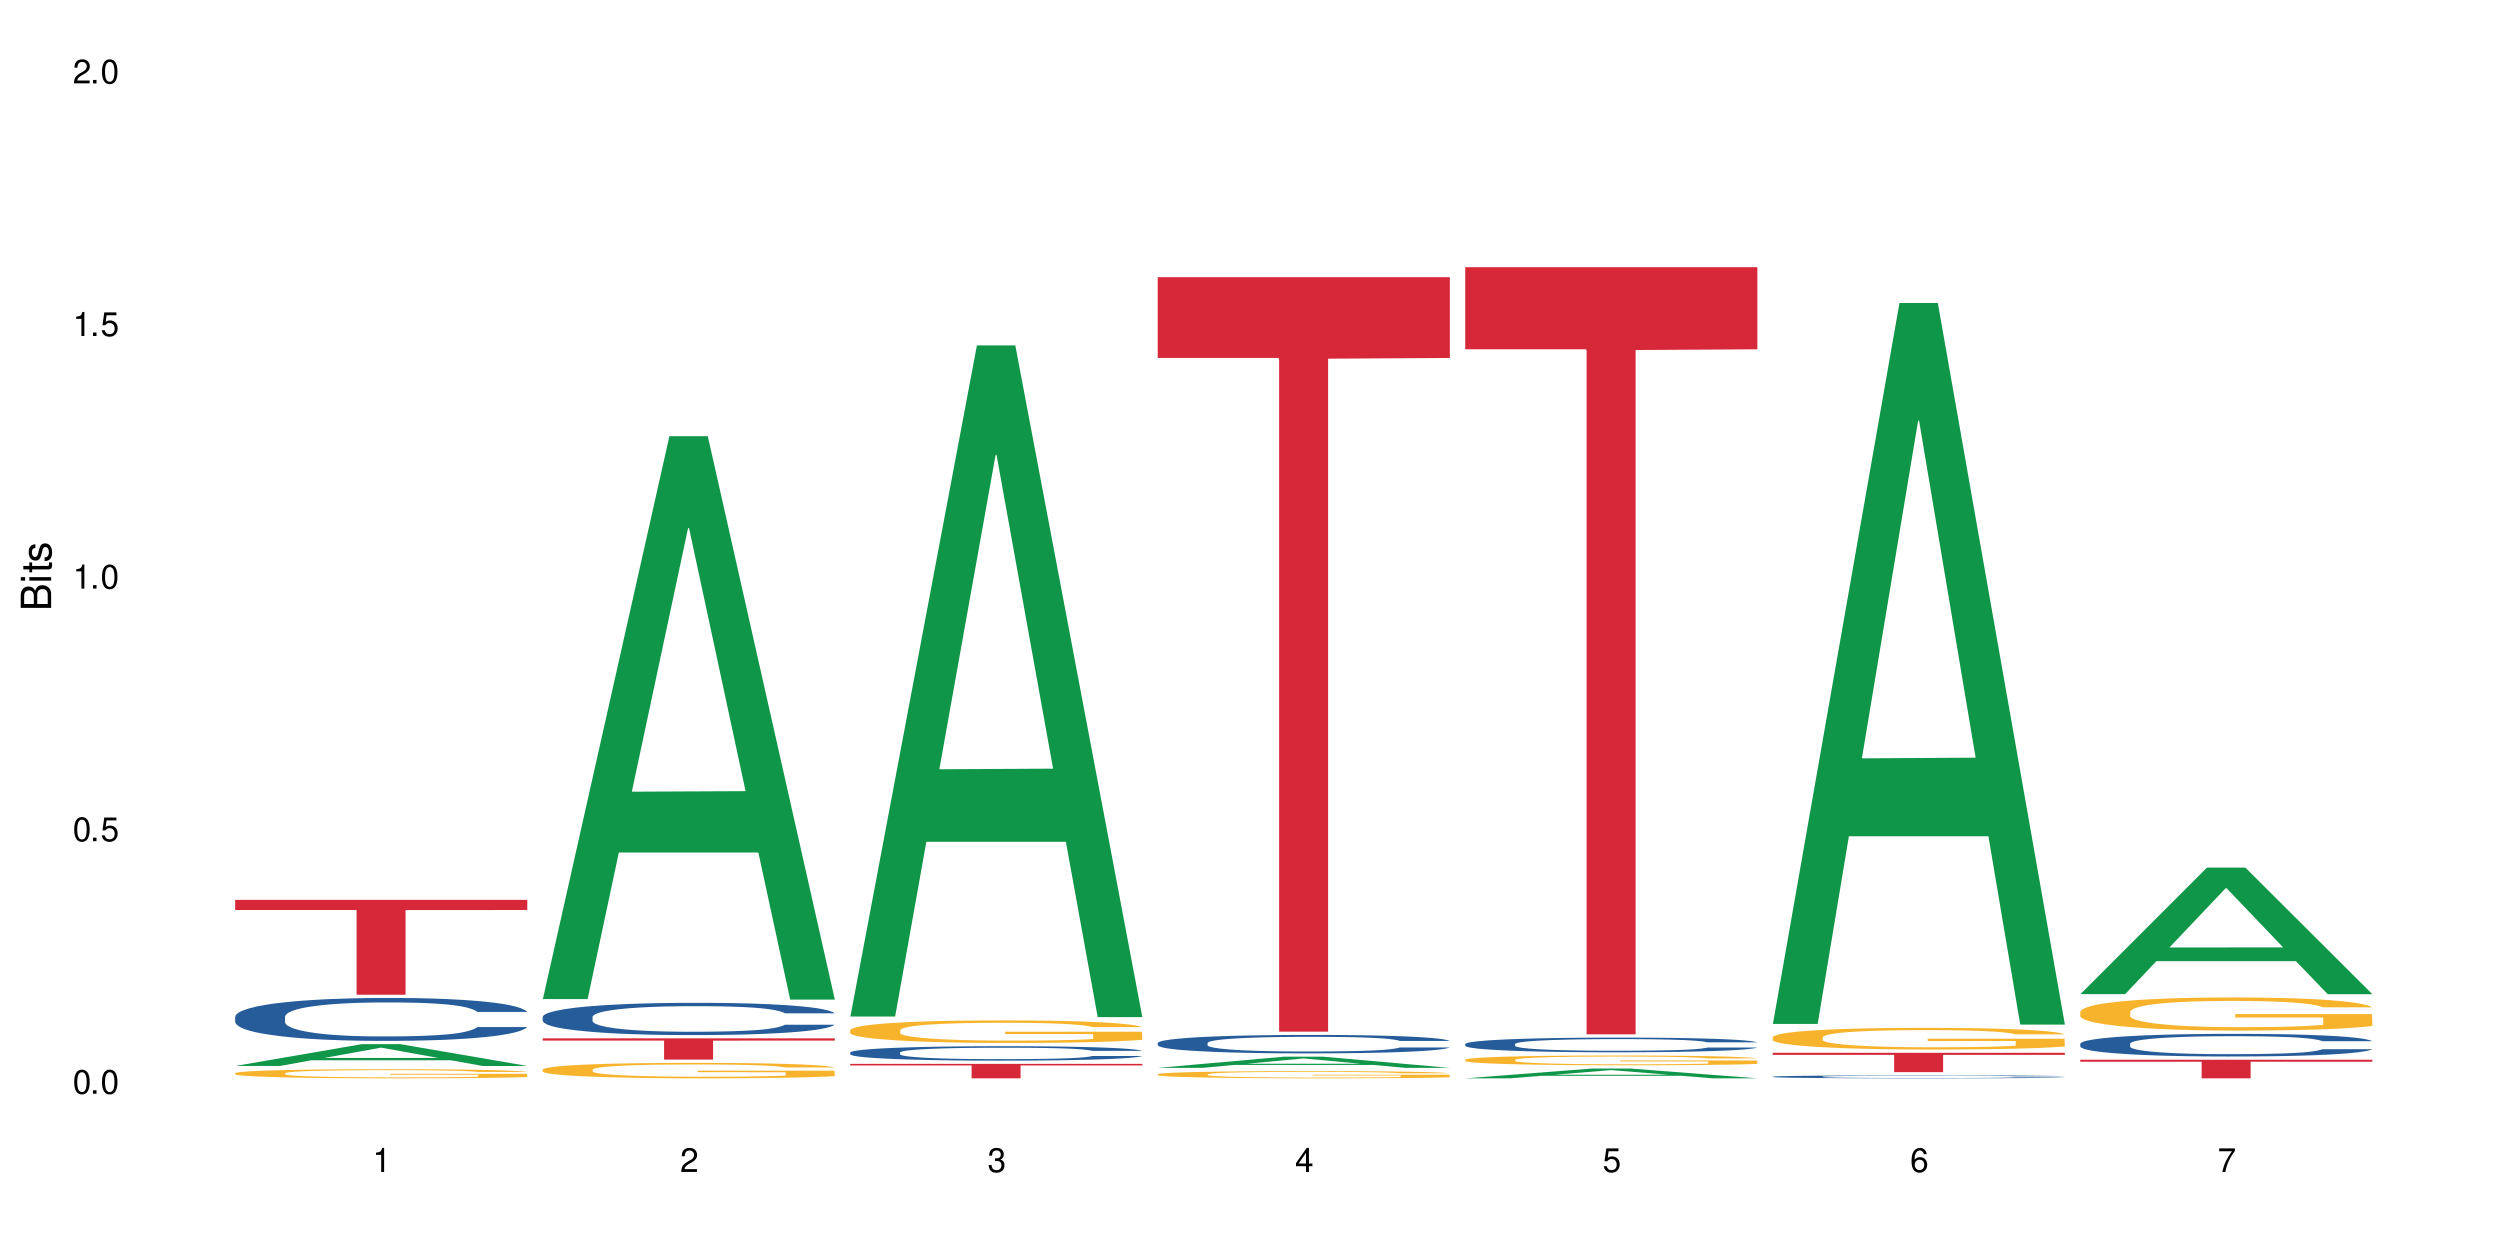
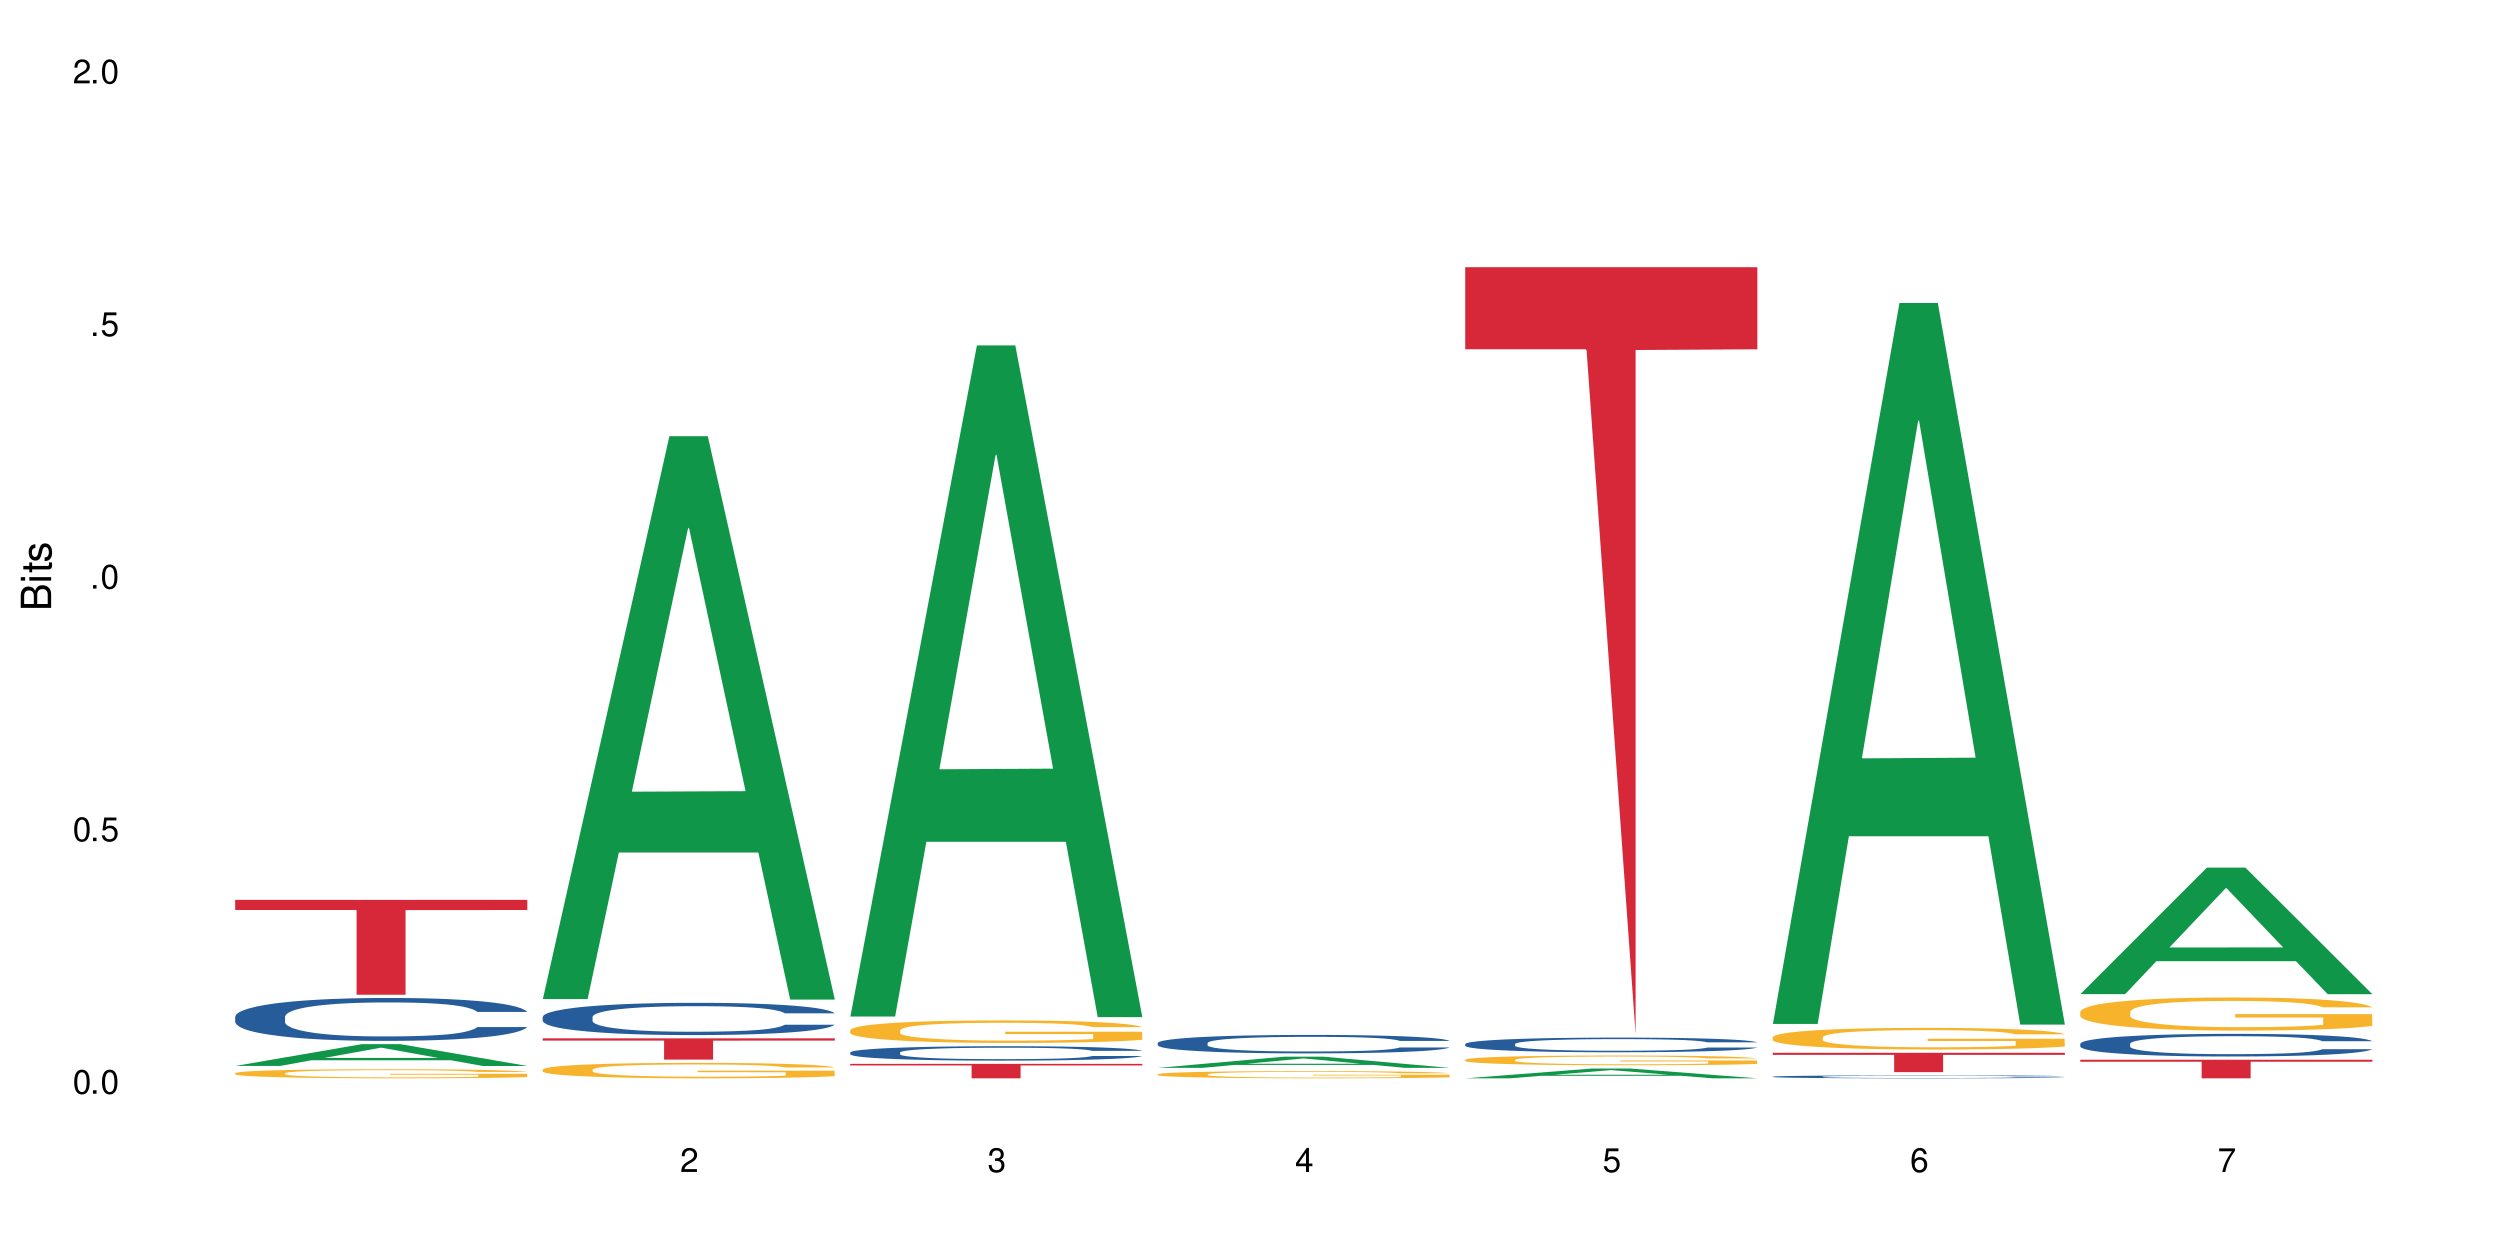
<svg xmlns="http://www.w3.org/2000/svg" xmlns:xlink="http://www.w3.org/1999/xlink" width="720" height="360" viewBox="0 0 720 360">
  <defs>
    <g>
      <g id="glyph-0-0">
</g>
      <g id="glyph-0-1">
        <path d="M 2.641 -6.938 C 2 -6.938 1.422 -6.656 1.078 -6.172 C 0.641 -5.562 0.406 -4.641 0.406 -3.359 C 0.406 -1.016 1.188 0.219 2.641 0.219 C 4.078 0.219 4.859 -1.016 4.859 -3.297 C 4.859 -4.641 4.656 -5.547 4.203 -6.172 C 3.844 -6.656 3.281 -6.938 2.641 -6.938 Z M 2.641 -6.188 C 3.547 -6.188 4 -5.25 4 -3.375 C 4 -1.406 3.562 -0.484 2.625 -0.484 C 1.734 -0.484 1.281 -1.438 1.281 -3.344 C 1.281 -5.25 1.734 -6.188 2.641 -6.188 Z M 2.641 -6.188 " />
      </g>
      <g id="glyph-0-2">
        <path d="M 1.828 -1 L 0.828 -1 L 0.828 0 L 1.828 0 Z M 1.828 -1 " />
      </g>
      <g id="glyph-0-3">
        <path d="M 4.562 -6.797 L 1.062 -6.797 L 0.547 -3.094 L 1.328 -3.094 C 1.719 -3.562 2.047 -3.734 2.578 -3.734 C 3.484 -3.734 4.062 -3.109 4.062 -2.094 C 4.062 -1.125 3.484 -0.531 2.578 -0.531 C 1.828 -0.531 1.375 -0.906 1.188 -1.672 L 0.328 -1.672 C 0.453 -1.109 0.547 -0.844 0.75 -0.594 C 1.125 -0.078 1.828 0.219 2.594 0.219 C 3.969 0.219 4.922 -0.781 4.922 -2.219 C 4.922 -3.562 4.031 -4.484 2.719 -4.484 C 2.25 -4.484 1.859 -4.359 1.469 -4.062 L 1.734 -5.969 L 4.562 -5.969 Z M 4.562 -6.797 " />
      </g>
      <g id="glyph-0-4">
-         <path d="M 2.484 -4.938 L 2.484 0 L 3.328 0 L 3.328 -6.938 L 2.766 -6.938 C 2.469 -5.875 2.281 -5.734 0.984 -5.562 L 0.984 -4.938 Z M 2.484 -4.938 " />
-       </g>
+         </g>
      <g id="glyph-0-5">
        <path d="M 4.859 -0.828 L 1.281 -0.828 C 1.359 -1.406 1.672 -1.781 2.5 -2.281 L 3.469 -2.828 C 4.406 -3.344 4.906 -4.062 4.906 -4.906 C 4.906 -5.484 4.672 -6.031 4.266 -6.406 C 3.859 -6.766 3.375 -6.938 2.719 -6.938 C 1.859 -6.938 1.219 -6.625 0.844 -6.031 C 0.609 -5.672 0.5 -5.234 0.484 -4.531 L 1.328 -4.531 C 1.359 -5.016 1.406 -5.281 1.531 -5.516 C 1.75 -5.938 2.188 -6.203 2.703 -6.203 C 3.469 -6.203 4.031 -5.641 4.031 -4.891 C 4.031 -4.344 3.719 -3.859 3.125 -3.516 L 2.234 -3 C 0.812 -2.172 0.406 -1.531 0.328 -0.016 L 4.859 -0.016 Z M 4.859 -0.828 " />
      </g>
      <g id="glyph-0-6">
        <path d="M 2.125 -3.188 L 2.578 -3.188 C 3.5 -3.188 3.984 -2.766 3.984 -1.922 C 3.984 -1.062 3.469 -0.531 2.594 -0.531 C 1.656 -0.531 1.203 -1 1.156 -2.016 L 0.312 -2.016 C 0.344 -1.453 0.438 -1.094 0.609 -0.781 C 0.953 -0.109 1.625 0.219 2.547 0.219 C 3.953 0.219 4.859 -0.625 4.859 -1.938 C 4.859 -2.828 4.516 -3.297 3.703 -3.594 C 4.344 -3.844 4.656 -4.328 4.656 -5.031 C 4.656 -6.219 3.875 -6.938 2.578 -6.938 C 1.203 -6.938 0.484 -6.172 0.453 -4.703 L 1.297 -4.703 C 1.312 -5.125 1.344 -5.359 1.453 -5.578 C 1.641 -5.969 2.062 -6.203 2.594 -6.203 C 3.344 -6.203 3.797 -5.75 3.797 -5 C 3.797 -4.516 3.609 -4.219 3.25 -4.047 C 3.016 -3.953 2.703 -3.922 2.125 -3.906 Z M 2.125 -3.188 " />
      </g>
      <g id="glyph-0-7">
        <path d="M 3.141 -1.672 L 3.141 0 L 3.984 0 L 3.984 -1.672 L 4.984 -1.672 L 4.984 -2.438 L 3.984 -2.438 L 3.984 -6.938 L 3.359 -6.938 L 0.266 -2.578 L 0.266 -1.672 Z M 3.141 -2.438 L 1 -2.438 L 3.141 -5.5 Z M 3.141 -2.438 " />
      </g>
      <g id="glyph-0-8">
        <path d="M 4.781 -5.125 C 4.609 -6.266 3.891 -6.938 2.844 -6.938 C 2.094 -6.938 1.422 -6.578 1.031 -5.953 C 0.594 -5.266 0.406 -4.422 0.406 -3.172 C 0.406 -2 0.578 -1.25 0.984 -0.641 C 1.359 -0.078 1.953 0.219 2.703 0.219 C 3.984 0.219 4.922 -0.75 4.922 -2.094 C 4.922 -3.375 4.062 -4.281 2.844 -4.281 C 2.172 -4.281 1.641 -4.031 1.281 -3.516 C 1.281 -5.234 1.828 -6.188 2.797 -6.188 C 3.391 -6.188 3.797 -5.797 3.938 -5.125 Z M 2.734 -3.531 C 3.547 -3.531 4.062 -2.953 4.062 -2.031 C 4.062 -1.156 3.484 -0.531 2.703 -0.531 C 1.922 -0.531 1.328 -1.188 1.328 -2.078 C 1.328 -2.938 1.906 -3.531 2.734 -3.531 Z M 2.734 -3.531 " />
      </g>
      <g id="glyph-0-9">
        <path d="M 4.984 -6.797 L 0.438 -6.797 L 0.438 -5.969 L 4.109 -5.969 C 2.5 -3.656 1.828 -2.234 1.328 0 L 2.219 0 C 2.594 -2.172 3.453 -4.047 4.984 -6.094 Z M 4.984 -6.797 " />
      </g>
      <g id="glyph-1-0">
</g>
      <g id="glyph-1-1">
        <path d="M 0 -0.953 L 0 -4.891 C 0 -5.719 -0.234 -6.344 -0.734 -6.797 C -1.188 -7.234 -1.812 -7.469 -2.5 -7.469 C -3.547 -7.469 -4.188 -7 -4.625 -5.875 C -4.984 -6.688 -5.625 -7.094 -6.531 -7.094 C -7.172 -7.094 -7.734 -6.859 -8.141 -6.391 C -8.562 -5.922 -8.75 -5.344 -8.75 -4.5 L -8.75 -0.953 Z M -4.984 -2.062 L -7.766 -2.062 L -7.766 -4.219 C -7.766 -4.844 -7.688 -5.203 -7.453 -5.5 C -7.219 -5.812 -6.859 -5.969 -6.375 -5.969 C -5.891 -5.969 -5.531 -5.812 -5.297 -5.5 C -5.062 -5.203 -4.984 -4.844 -4.984 -4.219 Z M -0.984 -2.062 L -4 -2.062 L -4 -4.781 C -4 -5.766 -3.438 -6.359 -2.484 -6.359 C -1.547 -6.359 -0.984 -5.766 -0.984 -4.781 Z M -0.984 -2.062 " />
      </g>
      <g id="glyph-1-2">
        <path d="M -6.281 -1.797 L -6.281 -0.797 L 0 -0.797 L 0 -1.797 Z M -8.75 -1.797 L -8.75 -0.797 L -7.484 -0.797 L -7.484 -1.797 Z M -8.75 -1.797 " />
      </g>
      <g id="glyph-1-3">
        <path d="M -6.281 -3.047 L -6.281 -2.016 L -8.016 -2.016 L -8.016 -1.016 L -6.281 -1.016 L -6.281 -0.172 L -5.469 -0.172 L -5.469 -1.016 L -0.719 -1.016 C -0.078 -1.016 0.281 -1.453 0.281 -2.234 C 0.281 -2.5 0.25 -2.719 0.188 -3.047 L -0.641 -3.047 C -0.609 -2.906 -0.594 -2.766 -0.594 -2.562 C -0.594 -2.141 -0.719 -2.016 -1.156 -2.016 L -5.469 -2.016 L -5.469 -3.047 Z M -6.281 -3.047 " />
      </g>
      <g id="glyph-1-4">
        <path d="M -4.531 -5.25 C -5.766 -5.25 -6.469 -4.422 -6.469 -2.969 C -6.469 -1.516 -5.719 -0.562 -4.547 -0.562 C -3.562 -0.562 -3.094 -1.062 -2.734 -2.562 L -2.516 -3.484 C -2.344 -4.188 -2.094 -4.469 -1.641 -4.469 C -1.047 -4.469 -0.641 -3.875 -0.641 -3 C -0.641 -2.453 -0.797 -2 -1.062 -1.75 C -1.25 -1.594 -1.422 -1.531 -1.875 -1.469 L -1.875 -0.406 C -0.422 -0.453 0.281 -1.266 0.281 -2.922 C 0.281 -4.5 -0.5 -5.516 -1.719 -5.516 C -2.656 -5.516 -3.172 -4.984 -3.469 -3.734 L -3.703 -2.766 C -3.891 -1.953 -4.156 -1.609 -4.594 -1.609 C -5.188 -1.609 -5.547 -2.125 -5.547 -2.938 C -5.547 -3.75 -5.203 -4.172 -4.531 -4.203 Z M -4.531 -5.25 " />
      </g>
    </g>
  </defs>
  <rect x="-72" y="-36" width="864" height="432" fill="rgb(100%, 100%, 100%)" fill-opacity="1" />
  <path fill-rule="nonzero" fill="rgb(6.275%, 58.824%, 28.235%)" fill-opacity="1" d="M 67.73 306.992 L 67.82 306.988 L 104.227 300.715 L 115.281 300.715 L 151.867 307 L 139.012 307 L 129.844 305.359 L 89.664 305.359 L 80.676 306.992 L 67.73 306.992 L 93.527 304.68 L 126.156 304.676 L 109.887 301.742 L 109.707 301.734 L 109.527 301.754 L 93.438 304.676 L 93.527 304.68 Z M 67.73 306.992 " />
  <path fill-rule="nonzero" fill="rgb(14.51%, 36.078%, 60%)" fill-opacity="1" d="M 67.73 292.797 L 67.832 292.785 L 67.832 292.516 L 68.141 292.086 L 68.859 291.543 L 69.578 291.172 L 71.426 290.504 L 73.988 289.859 L 76.656 289.363 L 78.605 289.07 L 80.352 288.844 L 84.352 288.426 L 86.918 288.211 L 89.688 288.02 L 93.074 287.828 L 95.535 287.715 L 101.078 287.535 L 105.18 287.453 L 108.363 287.422 L 115.238 287.422 L 119.34 287.465 L 122.316 287.523 L 125.598 287.613 L 128.371 287.715 L 133.191 287.965 L 137.5 288.281 L 139.449 288.461 L 142.527 288.809 L 144.891 289.148 L 146.531 289.441 L 148.379 289.859 L 150.02 290.367 L 151.25 290.945 L 151.867 291.43 L 137.5 291.43 L 136.785 290.98 L 135.961 290.629 L 134.422 290.164 L 132.883 289.84 L 130.73 289.512 L 128.781 289.297 L 126.113 289.082 L 123.754 288.945 L 121.289 288.844 L 118.93 288.777 L 114.414 288.707 L 109.184 288.707 L 107.234 288.73 L 103.23 288.82 L 101.078 288.902 L 98 289.059 L 95.844 289.207 L 93.281 289.43 L 91.535 289.625 L 89.379 289.918 L 87.84 290.176 L 86.098 290.551 L 85.07 290.832 L 84.148 291.148 L 83.328 291.52 L 82.711 291.914 L 82.301 292.332 L 82.094 292.742 L 82.094 294.492 L 82.301 294.898 L 82.812 295.371 L 84.148 296.062 L 86.098 296.66 L 88.355 297.133 L 90.508 297.473 L 91.742 297.629 L 93.383 297.812 L 95.945 298.039 L 99.641 298.262 L 101.797 298.355 L 105.078 298.445 L 108.465 298.488 L 112.98 298.488 L 116.98 298.445 L 119.648 298.387 L 122.418 298.297 L 126.215 298.105 L 128.574 297.926 L 130.629 297.711 L 132.168 297.496 L 133.191 297.316 L 134.73 296.965 L 135.961 296.582 L 136.887 296.184 L 137.5 295.801 L 151.867 295.801 L 151.25 296.254 L 150.328 296.691 L 149.402 297.02 L 147.969 297.418 L 146.324 297.766 L 143.965 298.16 L 142.016 298.422 L 139.449 298.703 L 137.09 298.918 L 134.527 299.109 L 130.73 299.336 L 128.266 299.449 L 125.598 299.551 L 122.418 299.641 L 118.418 299.719 L 114.109 299.766 L 110.105 299.777 L 105.797 299.754 L 102.617 299.707 L 98.41 299.605 L 93.176 299.402 L 89.379 299.188 L 86.406 298.977 L 83.84 298.75 L 80.969 298.445 L 77.273 297.945 L 75.016 297.562 L 73.477 297.246 L 71.734 296.805 L 70.5 296.41 L 69.066 295.777 L 68.039 294.977 L 67.73 294.355 Z M 67.73 292.797 " />
  <path fill-rule="nonzero" fill="rgb(96.863%, 70.196%, 16.863%)" fill-opacity="1" d="M 67.73 309.059 L 67.832 309.059 L 67.832 309.008 L 68.242 308.902 L 69.27 308.754 L 70.605 308.633 L 72.039 308.535 L 72.965 308.484 L 74.504 308.414 L 75.836 308.359 L 79.223 308.254 L 83.531 308.152 L 85.891 308.109 L 88.559 308.07 L 92.355 308.023 L 94.102 308.008 L 99.438 307.969 L 105.488 307.945 L 112.16 307.938 L 115.238 307.941 L 119.441 307.949 L 125.188 307.977 L 128.473 308 L 131.039 308.023 L 133.707 308.055 L 136.988 308.102 L 140.066 308.16 L 142.527 308.219 L 144.992 308.289 L 147.043 308.367 L 148.789 308.449 L 150.328 308.551 L 151.25 308.633 L 151.867 308.719 L 137.605 308.719 L 136.785 308.633 L 135.859 308.57 L 134.32 308.488 L 132.781 308.434 L 131.242 308.387 L 128.371 308.324 L 125.906 308.285 L 122.828 308.254 L 119.855 308.23 L 116.469 308.219 L 114.414 308.211 L 108.977 308.211 L 104.055 308.23 L 101.18 308.25 L 99.129 308.27 L 96.254 308.305 L 94.512 308.332 L 93.484 308.352 L 90.406 308.426 L 88.355 308.492 L 87.227 308.539 L 85.789 308.609 L 84.762 308.676 L 83.633 308.77 L 83.02 308.844 L 82.199 309.004 L 82.094 309.438 L 82.402 309.527 L 83.02 309.625 L 83.84 309.711 L 85.07 309.801 L 86.301 309.871 L 88.457 309.965 L 90.305 310.027 L 91.742 310.066 L 94.512 310.133 L 95.641 310.152 L 98.309 310.195 L 101.078 310.23 L 104.465 310.258 L 107.027 310.273 L 111.133 310.285 L 116.363 310.285 L 122.52 310.27 L 126.422 310.25 L 129.09 310.234 L 130.832 310.215 L 132.988 310.191 L 134.527 310.164 L 135.961 310.141 L 137.707 310.098 L 137.707 309.527 L 112.363 309.523 L 112.363 309.258 L 151.762 309.254 L 151.867 310.191 L 149.711 310.254 L 147.043 310.316 L 144.48 310.363 L 141.812 310.406 L 138.016 310.449 L 134.938 310.48 L 130.215 310.512 L 125.906 310.535 L 121.395 310.547 L 117.391 310.555 L 112.672 310.559 L 108.465 310.555 L 103.949 310.539 L 100.359 310.52 L 97.074 310.496 L 93.793 310.465 L 89.688 310.414 L 87.02 310.375 L 84.25 310.324 L 81.48 310.266 L 79.016 310.199 L 77.375 310.148 L 75.734 310.09 L 73.988 310.02 L 72.348 309.938 L 71.117 309.863 L 69.988 309.781 L 69.168 309.703 L 68.348 309.594 L 67.938 309.508 L 67.73 309.434 Z M 67.73 309.059 " />
  <path fill-rule="nonzero" fill="rgb(83.922%, 15.686%, 22.353%)" fill-opacity="1" d="M 67.73 259.16 L 151.867 259.16 L 151.867 262.082 L 116.801 262.109 L 116.801 286.484 L 102.695 286.484 L 102.695 262.137 L 102.488 262.082 L 67.73 262.082 Z M 67.73 259.16 " />
  <path fill-rule="nonzero" fill="rgb(6.275%, 58.824%, 28.235%)" fill-opacity="1" d="M 156.293 287.73 L 156.383 287.578 L 192.789 125.617 L 203.844 125.617 L 240.43 287.883 L 227.574 287.883 L 218.406 245.523 L 178.227 245.523 L 169.238 287.73 L 156.293 287.73 L 182.094 228.004 L 214.723 227.852 L 198.453 152.129 L 198.273 151.977 L 198.094 152.434 L 182.004 227.852 L 182.094 228.004 Z M 156.293 287.73 " />
  <path fill-rule="nonzero" fill="rgb(14.51%, 36.078%, 60%)" fill-opacity="1" d="M 156.293 292.859 L 156.398 292.852 L 156.398 292.648 L 156.703 292.324 L 157.422 291.918 L 158.141 291.637 L 159.988 291.137 L 162.555 290.652 L 165.223 290.277 L 167.172 290.059 L 168.914 289.887 L 172.918 289.574 L 175.48 289.414 L 178.25 289.27 L 181.637 289.125 L 184.102 289.039 L 189.641 288.902 L 193.746 288.844 L 196.926 288.82 L 203.801 288.82 L 207.902 288.852 L 210.879 288.895 L 214.164 288.965 L 216.934 289.039 L 221.754 289.227 L 226.066 289.465 L 228.016 289.602 L 231.094 289.863 L 233.453 290.117 L 235.094 290.34 L 236.941 290.652 L 238.582 291.035 L 239.812 291.469 L 240.43 291.832 L 226.066 291.832 L 225.348 291.492 L 224.527 291.23 L 222.988 290.883 L 221.449 290.637 L 219.293 290.391 L 217.344 290.227 L 214.676 290.066 L 212.316 289.965 L 209.855 289.887 L 207.492 289.836 L 202.98 289.785 L 197.746 289.785 L 195.797 289.805 L 191.797 289.871 L 189.641 289.93 L 186.562 290.051 L 184.406 290.16 L 181.844 290.328 L 180.098 290.473 L 177.945 290.695 L 176.406 290.891 L 174.66 291.172 L 173.633 291.383 L 172.711 291.621 L 171.891 291.898 L 171.273 292.195 L 170.863 292.512 L 170.66 292.816 L 170.66 294.133 L 170.863 294.438 L 171.379 294.793 L 172.711 295.312 L 174.66 295.762 L 176.918 296.117 L 179.074 296.371 L 180.305 296.492 L 181.945 296.629 L 184.512 296.797 L 188.203 296.969 L 190.359 297.035 L 193.641 297.102 L 197.027 297.137 L 201.543 297.137 L 205.543 297.102 L 208.211 297.059 L 210.98 296.992 L 214.777 296.848 L 217.137 296.711 L 219.191 296.551 L 220.73 296.391 L 221.754 296.254 L 223.293 295.992 L 224.527 295.703 L 225.449 295.406 L 226.066 295.117 L 240.43 295.117 L 239.812 295.457 L 238.891 295.789 L 237.969 296.035 L 236.531 296.332 L 234.891 296.594 L 232.527 296.891 L 230.578 297.086 L 228.016 297.297 L 225.656 297.461 L 223.09 297.605 L 219.293 297.773 L 216.832 297.859 L 214.164 297.934 L 210.98 298.004 L 206.98 298.062 L 202.672 298.098 L 198.668 298.105 L 194.359 298.086 L 191.18 298.055 L 186.973 297.977 L 181.738 297.824 L 177.945 297.664 L 174.969 297.5 L 172.402 297.332 L 169.531 297.102 L 165.836 296.73 L 163.578 296.441 L 162.039 296.203 L 160.297 295.871 L 159.066 295.574 L 157.629 295.102 L 156.602 294.496 L 156.293 294.031 Z M 156.293 292.859 " />
  <path fill-rule="nonzero" fill="rgb(96.863%, 70.196%, 16.863%)" fill-opacity="1" d="M 156.293 308.012 L 156.398 308.008 L 156.398 307.926 L 156.809 307.746 L 157.832 307.492 L 159.168 307.285 L 160.605 307.121 L 161.527 307.035 L 163.066 306.914 L 164.398 306.824 L 167.785 306.641 L 172.094 306.473 L 174.457 306.398 L 177.121 306.328 L 180.918 306.254 L 182.664 306.223 L 188 306.16 L 194.051 306.117 L 200.723 306.105 L 203.801 306.109 L 208.008 306.125 L 213.754 306.172 L 217.035 306.211 L 219.602 306.254 L 222.27 306.305 L 225.551 306.387 L 228.629 306.484 L 231.094 306.582 L 233.555 306.703 L 235.605 306.832 L 237.352 306.977 L 238.891 307.148 L 239.812 307.289 L 240.43 307.43 L 226.168 307.43 L 225.348 307.289 L 224.422 307.18 L 222.883 307.047 L 221.344 306.949 L 219.805 306.871 L 216.934 306.766 L 214.473 306.699 L 211.395 306.641 L 208.418 306.605 L 205.031 306.582 L 202.98 306.574 L 197.543 306.574 L 192.617 306.602 L 189.742 306.633 L 187.691 306.668 L 184.816 306.727 L 183.074 306.777 L 182.047 306.809 L 178.969 306.934 L 176.918 307.051 L 175.789 307.125 L 174.352 307.25 L 173.328 307.359 L 172.199 307.52 L 171.582 307.645 L 170.762 307.918 L 170.66 308.652 L 170.965 308.805 L 171.582 308.973 L 172.402 309.117 L 173.633 309.273 L 174.867 309.391 L 177.02 309.551 L 178.867 309.656 L 180.305 309.723 L 183.074 309.836 L 184.203 309.871 L 186.871 309.945 L 189.641 310 L 193.027 310.051 L 195.59 310.074 L 199.695 310.094 L 204.93 310.094 L 211.086 310.07 L 214.984 310.039 L 217.652 310.004 L 219.395 309.977 L 221.551 309.934 L 223.09 309.891 L 224.527 309.848 L 226.27 309.777 L 226.27 308.805 L 200.926 308.801 L 200.926 308.348 L 240.328 308.344 L 240.43 309.934 L 238.273 310.043 L 235.605 310.148 L 233.043 310.23 L 230.375 310.297 L 226.578 310.375 L 223.5 310.426 L 218.781 310.48 L 214.473 310.516 L 209.957 310.543 L 205.953 310.555 L 201.234 310.559 L 197.027 310.551 L 192.512 310.527 L 188.922 310.492 L 185.641 310.453 L 182.355 310.398 L 178.25 310.312 L 175.582 310.246 L 172.812 310.16 L 170.043 310.059 L 167.582 309.949 L 165.938 309.863 L 164.297 309.766 L 162.555 309.645 L 160.91 309.504 L 159.68 309.379 L 158.551 309.238 L 157.73 309.102 L 156.91 308.918 L 156.5 308.773 L 156.293 308.648 Z M 156.293 308.012 " />
  <path fill-rule="nonzero" fill="rgb(83.922%, 15.686%, 22.353%)" fill-opacity="1" d="M 156.293 299.043 L 240.43 299.043 L 240.43 299.699 L 205.363 299.703 L 205.363 305.168 L 191.258 305.168 L 191.258 299.711 L 191.051 299.699 L 156.293 299.699 Z M 156.293 299.043 " />
  <path fill-rule="nonzero" fill="rgb(6.275%, 58.824%, 28.235%)" fill-opacity="1" d="M 244.859 292.762 L 244.949 292.578 L 281.352 99.469 L 292.41 99.469 L 328.992 292.941 L 316.141 292.941 L 306.969 242.438 L 266.789 242.438 L 257.801 292.762 L 244.859 292.762 L 270.656 221.547 L 303.285 221.367 L 287.016 131.078 L 286.836 130.895 L 286.656 131.441 L 270.566 221.367 L 270.656 221.547 Z M 244.859 292.762 " />
  <path fill-rule="nonzero" fill="rgb(14.51%, 36.078%, 60%)" fill-opacity="1" d="M 244.859 303.117 L 244.961 303.113 L 244.961 303.023 L 245.27 302.879 L 245.988 302.695 L 246.703 302.57 L 248.551 302.348 L 251.117 302.129 L 253.785 301.961 L 255.734 301.863 L 257.477 301.789 L 261.48 301.648 L 264.043 301.574 L 266.816 301.512 L 270.199 301.445 L 272.664 301.406 L 278.203 301.348 L 282.309 301.32 L 285.488 301.309 L 292.363 301.309 L 296.469 301.324 L 299.441 301.344 L 302.727 301.375 L 305.496 301.406 L 310.32 301.492 L 314.629 301.598 L 316.578 301.656 L 319.656 301.777 L 322.016 301.891 L 323.656 301.988 L 325.504 302.129 L 327.145 302.301 L 328.379 302.492 L 328.992 302.656 L 314.629 302.656 L 313.91 302.504 L 313.09 302.387 L 311.551 302.23 L 310.012 302.121 L 307.855 302.012 L 305.906 301.938 L 303.238 301.867 L 300.879 301.82 L 298.418 301.789 L 296.059 301.766 L 291.543 301.742 L 286.309 301.742 L 284.359 301.75 L 280.359 301.781 L 278.203 301.805 L 275.125 301.859 L 272.973 301.91 L 270.406 301.984 L 268.66 302.051 L 266.508 302.148 L 264.969 302.234 L 263.223 302.359 L 262.199 302.457 L 261.273 302.562 L 260.453 302.688 L 259.84 302.82 L 259.426 302.961 L 259.223 303.098 L 259.223 303.688 L 259.426 303.824 L 259.941 303.984 L 261.273 304.215 L 263.223 304.414 L 265.48 304.574 L 267.637 304.688 L 268.867 304.742 L 270.508 304.805 L 273.074 304.879 L 276.77 304.957 L 278.922 304.984 L 282.207 305.016 L 285.59 305.031 L 290.105 305.031 L 294.109 305.016 L 296.773 304.996 L 299.547 304.965 L 303.344 304.902 L 305.703 304.84 L 307.754 304.77 L 309.293 304.695 L 310.32 304.637 L 311.859 304.52 L 313.09 304.391 L 314.012 304.258 L 314.629 304.129 L 328.992 304.129 L 328.379 304.277 L 327.453 304.426 L 326.531 304.539 L 325.094 304.672 L 323.453 304.789 L 321.094 304.922 L 319.145 305.008 L 316.578 305.102 L 314.219 305.176 L 311.652 305.238 L 307.855 305.316 L 305.395 305.355 L 302.727 305.387 L 299.547 305.418 L 295.543 305.445 L 291.234 305.461 L 287.234 305.465 L 282.926 305.457 L 279.742 305.441 L 275.535 305.406 L 270.305 305.34 L 266.508 305.266 L 263.531 305.195 L 260.965 305.117 L 258.094 305.016 L 254.398 304.848 L 252.145 304.719 L 250.605 304.613 L 248.859 304.465 L 247.629 304.332 L 246.191 304.121 L 245.164 303.852 L 244.859 303.641 Z M 244.859 303.117 " />
  <path fill-rule="nonzero" fill="rgb(96.863%, 70.196%, 16.863%)" fill-opacity="1" d="M 244.859 296.66 L 244.961 296.652 L 244.961 296.535 L 245.371 296.27 L 246.398 295.902 L 247.73 295.598 L 249.168 295.363 L 250.09 295.238 L 251.629 295.059 L 252.965 294.93 L 256.348 294.664 L 260.66 294.414 L 263.02 294.309 L 265.688 294.207 L 269.484 294.094 L 271.227 294.051 L 276.562 293.957 L 282.617 293.898 L 289.285 293.879 L 292.363 293.887 L 296.57 293.91 L 302.316 293.977 L 305.598 294.035 L 308.164 294.094 L 310.832 294.172 L 314.117 294.289 L 317.195 294.43 L 319.656 294.574 L 322.117 294.75 L 324.172 294.941 L 325.914 295.148 L 327.453 295.398 L 328.379 295.605 L 328.992 295.812 L 314.73 295.812 L 313.91 295.605 L 312.988 295.445 L 311.449 295.25 L 309.91 295.105 L 308.371 294.996 L 305.496 294.84 L 303.035 294.746 L 299.957 294.664 L 296.98 294.609 L 293.594 294.574 L 291.543 294.562 L 286.105 294.562 L 281.18 294.602 L 278.309 294.652 L 276.254 294.699 L 273.383 294.789 L 271.637 294.859 L 270.613 294.906 L 267.535 295.09 L 265.48 295.254 L 264.352 295.367 L 262.918 295.547 L 261.891 295.707 L 260.762 295.941 L 260.145 296.121 L 259.324 296.523 L 259.223 297.59 L 259.531 297.816 L 260.145 298.059 L 260.965 298.273 L 262.199 298.496 L 263.43 298.668 L 265.582 298.902 L 267.43 299.055 L 268.867 299.156 L 271.637 299.316 L 272.766 299.367 L 275.434 299.477 L 278.203 299.559 L 281.59 299.629 L 284.156 299.664 L 288.258 299.695 L 293.492 299.695 L 299.648 299.66 L 303.547 299.613 L 306.215 299.562 L 307.961 299.523 L 310.113 299.457 L 311.652 299.398 L 313.09 299.332 L 314.832 299.234 L 314.832 297.816 L 289.492 297.809 L 289.492 297.145 L 328.891 297.141 L 328.992 299.457 L 326.84 299.617 L 324.172 299.773 L 321.605 299.891 L 318.938 299.992 L 315.141 300.105 L 312.062 300.176 L 307.344 300.258 L 303.035 300.312 L 298.52 300.348 L 294.52 300.363 L 289.797 300.371 L 285.59 300.359 L 281.078 300.324 L 277.484 300.277 L 274.203 300.215 L 270.918 300.141 L 266.816 300.016 L 264.148 299.914 L 261.379 299.789 L 258.605 299.641 L 256.145 299.48 L 254.504 299.355 L 252.859 299.215 L 251.117 299.035 L 249.477 298.836 L 248.242 298.652 L 247.113 298.445 L 246.293 298.25 L 245.473 297.98 L 245.062 297.77 L 244.859 297.586 Z M 244.859 296.66 " />
  <path fill-rule="nonzero" fill="rgb(83.922%, 15.686%, 22.353%)" fill-opacity="1" d="M 244.859 306.402 L 328.992 306.402 L 328.992 306.848 L 293.93 306.852 L 293.93 310.559 L 279.82 310.559 L 279.82 306.855 L 279.617 306.848 L 244.859 306.848 Z M 244.859 306.402 " />
  <path fill-rule="nonzero" fill="rgb(6.275%, 58.824%, 28.235%)" fill-opacity="1" d="M 333.422 307.543 L 333.512 307.539 L 369.914 304.316 L 380.973 304.316 L 417.555 307.547 L 404.703 307.547 L 395.535 306.703 L 355.355 306.703 L 346.363 307.543 L 333.422 307.543 L 359.219 306.355 L 391.848 306.352 L 375.578 304.844 L 375.398 304.84 L 375.219 304.848 L 359.129 306.352 L 359.219 306.355 Z M 333.422 307.543 " />
  <path fill-rule="nonzero" fill="rgb(14.51%, 36.078%, 60%)" fill-opacity="1" d="M 333.422 300.375 L 333.523 300.367 L 333.523 300.25 L 333.832 300.066 L 334.551 299.832 L 335.27 299.672 L 337.113 299.387 L 339.68 299.109 L 342.348 298.895 L 344.297 298.77 L 346.043 298.672 L 350.043 298.492 L 352.609 298.398 L 355.379 298.316 L 358.766 298.234 L 361.227 298.188 L 366.766 298.109 L 370.871 298.074 L 374.051 298.059 L 380.926 298.059 L 385.031 298.078 L 388.008 298.105 L 391.289 298.145 L 394.059 298.188 L 398.883 298.293 L 403.191 298.43 L 405.141 298.508 L 408.219 298.656 L 410.578 298.805 L 412.223 298.93 L 414.066 299.109 L 415.711 299.328 L 416.941 299.578 L 417.555 299.785 L 403.191 299.785 L 402.473 299.59 L 401.652 299.441 L 400.113 299.242 L 398.574 299.102 L 396.422 298.961 L 394.469 298.867 L 391.805 298.773 L 389.441 298.715 L 386.98 298.672 L 384.621 298.645 L 380.105 298.613 L 374.875 298.613 L 372.922 298.625 L 368.922 298.664 L 366.766 298.695 L 363.688 298.766 L 361.535 298.828 L 358.969 298.926 L 357.227 299.008 L 355.07 299.133 L 353.531 299.246 L 351.789 299.406 L 350.762 299.527 L 349.836 299.664 L 349.016 299.824 L 348.402 299.996 L 347.992 300.176 L 347.785 300.348 L 347.785 301.102 L 347.992 301.277 L 348.504 301.48 L 349.836 301.777 L 351.789 302.035 L 354.043 302.238 L 356.199 302.387 L 357.43 302.453 L 359.07 302.531 L 361.637 302.629 L 365.332 302.727 L 367.484 302.766 L 370.77 302.805 L 374.156 302.824 L 378.668 302.824 L 382.672 302.805 L 385.34 302.777 L 388.109 302.738 L 391.906 302.656 L 394.266 302.578 L 396.316 302.488 L 397.855 302.395 L 398.883 302.316 L 400.422 302.168 L 401.652 302 L 402.578 301.832 L 403.191 301.664 L 417.555 301.664 L 416.941 301.859 L 416.016 302.051 L 415.094 302.191 L 413.656 302.359 L 412.016 302.512 L 409.656 302.684 L 407.707 302.793 L 405.141 302.914 L 402.781 303.008 L 400.215 303.09 L 396.422 303.188 L 393.957 303.234 L 391.289 303.281 L 388.109 303.316 L 384.109 303.352 L 379.797 303.371 L 375.797 303.375 L 371.488 303.367 L 368.305 303.348 L 364.102 303.305 L 358.867 303.215 L 355.07 303.125 L 352.094 303.031 L 349.531 302.934 L 346.656 302.805 L 342.965 302.59 L 340.707 302.426 L 339.168 302.289 L 337.422 302.098 L 336.191 301.93 L 334.754 301.656 L 333.73 301.312 L 333.422 301.043 Z M 333.422 300.375 " />
  <path fill-rule="nonzero" fill="rgb(96.863%, 70.196%, 16.863%)" fill-opacity="1" d="M 333.422 309.371 L 333.523 309.371 L 333.523 309.332 L 333.934 309.246 L 334.961 309.129 L 336.293 309.035 L 337.73 308.957 L 338.652 308.918 L 340.191 308.863 L 341.527 308.82 L 344.914 308.734 L 349.223 308.656 L 351.582 308.621 L 354.25 308.59 L 358.047 308.555 L 359.789 308.539 L 365.125 308.508 L 371.18 308.492 L 377.848 308.484 L 380.926 308.488 L 385.133 308.496 L 390.879 308.516 L 394.164 308.535 L 396.727 308.555 L 399.395 308.578 L 402.68 308.617 L 405.758 308.66 L 408.219 308.707 L 410.684 308.762 L 412.734 308.824 L 414.477 308.891 L 416.016 308.969 L 416.941 309.035 L 417.555 309.102 L 403.293 309.102 L 402.473 309.035 L 401.551 308.984 L 400.012 308.922 L 398.473 308.875 L 396.934 308.84 L 394.059 308.793 L 391.598 308.762 L 388.52 308.734 L 385.543 308.719 L 382.156 308.707 L 380.105 308.703 L 374.668 308.703 L 369.742 308.715 L 366.871 308.73 L 364.816 308.746 L 361.945 308.773 L 360.199 308.797 L 359.176 308.812 L 356.098 308.871 L 354.043 308.926 L 352.914 308.961 L 351.48 309.016 L 350.453 309.066 L 349.324 309.145 L 348.711 309.199 L 347.887 309.328 L 347.785 309.672 L 348.094 309.742 L 348.711 309.82 L 349.531 309.887 L 350.762 309.961 L 351.992 310.016 L 354.148 310.09 L 355.992 310.137 L 357.43 310.172 L 360.199 310.223 L 361.328 310.238 L 363.996 310.273 L 366.766 310.297 L 370.152 310.32 L 372.719 310.332 L 376.824 310.344 L 382.055 310.344 L 388.211 310.332 L 392.109 310.316 L 394.777 310.301 L 396.523 310.289 L 398.676 310.266 L 400.215 310.246 L 401.652 310.227 L 403.398 310.195 L 403.398 309.742 L 378.055 309.738 L 378.055 309.527 L 417.453 309.527 L 417.555 310.266 L 415.402 310.316 L 412.734 310.367 L 410.168 310.406 L 407.5 310.438 L 403.703 310.473 L 400.625 310.496 L 395.906 310.523 L 391.598 310.539 L 387.082 310.551 L 383.082 310.555 L 378.363 310.559 L 374.156 310.555 L 369.641 310.543 L 366.051 310.527 L 362.766 310.508 L 359.484 310.484 L 355.379 310.445 L 352.711 310.414 L 349.941 310.371 L 347.172 310.324 L 344.707 310.273 L 343.066 310.234 L 341.426 310.188 L 339.68 310.133 L 338.039 310.066 L 336.809 310.008 L 335.68 309.941 L 334.859 309.879 L 334.035 309.797 L 333.625 309.727 L 333.422 309.668 Z M 333.422 309.371 " />
-   <path fill-rule="nonzero" fill="rgb(83.922%, 15.686%, 22.353%)" fill-opacity="1" d="M 333.422 79.836 L 417.555 79.836 L 417.555 103.094 L 382.492 103.301 L 382.492 297.121 L 368.383 297.121 L 368.383 103.504 L 368.18 103.094 L 333.422 103.094 Z M 333.422 79.836 " />
  <path fill-rule="nonzero" fill="rgb(6.275%, 58.824%, 28.235%)" fill-opacity="1" d="M 421.984 310.555 L 422.074 310.555 L 458.48 307.742 L 469.535 307.742 L 506.121 310.559 L 493.266 310.559 L 484.098 309.824 L 443.918 309.824 L 434.93 310.555 L 421.984 310.555 L 447.781 309.52 L 480.41 309.516 L 464.141 308.203 L 463.961 308.199 L 463.781 308.207 L 447.691 309.516 L 447.781 309.52 Z M 421.984 310.555 " />
  <path fill-rule="nonzero" fill="rgb(14.51%, 36.078%, 60%)" fill-opacity="1" d="M 421.984 300.668 L 422.086 300.664 L 422.086 300.57 L 422.395 300.426 L 423.113 300.238 L 423.832 300.113 L 425.68 299.883 L 428.242 299.664 L 430.91 299.496 L 432.859 299.395 L 434.605 299.316 L 438.605 299.176 L 441.172 299.102 L 443.941 299.035 L 447.328 298.969 L 449.789 298.93 L 455.332 298.871 L 459.434 298.844 L 462.617 298.832 L 469.488 298.832 L 473.594 298.848 L 476.57 298.867 L 479.852 298.895 L 482.625 298.93 L 487.445 299.016 L 491.754 299.125 L 493.703 299.188 L 496.781 299.305 L 499.145 299.422 L 500.785 299.52 L 502.633 299.664 L 504.273 299.836 L 505.504 300.035 L 506.121 300.199 L 491.754 300.199 L 491.035 300.047 L 490.215 299.926 L 488.676 299.77 L 487.137 299.656 L 484.984 299.543 L 483.035 299.473 L 480.367 299.398 L 478.008 299.352 L 475.543 299.316 L 473.184 299.293 L 468.668 299.27 L 463.438 299.27 L 461.488 299.277 L 457.484 299.309 L 455.332 299.336 L 452.254 299.391 L 450.098 299.441 L 447.531 299.516 L 445.789 299.582 L 443.633 299.684 L 442.094 299.773 L 440.352 299.898 L 439.324 299.996 L 438.402 300.105 L 437.582 300.23 L 436.965 300.367 L 436.555 300.508 L 436.348 300.648 L 436.348 301.246 L 436.555 301.387 L 437.066 301.547 L 438.402 301.781 L 440.352 301.988 L 442.609 302.148 L 444.762 302.266 L 445.992 302.32 L 447.637 302.383 L 450.199 302.457 L 453.895 302.535 L 456.051 302.566 L 459.332 302.598 L 462.719 302.613 L 467.234 302.613 L 471.234 302.598 L 473.902 302.578 L 476.672 302.547 L 480.469 302.48 L 482.828 302.418 L 484.879 302.348 L 486.418 302.273 L 487.445 302.211 L 488.984 302.09 L 490.215 301.961 L 491.141 301.824 L 491.754 301.695 L 506.121 301.695 L 505.504 301.848 L 504.582 302 L 503.656 302.109 L 502.223 302.246 L 500.578 302.367 L 498.219 302.5 L 496.27 302.59 L 493.703 302.688 L 491.344 302.758 L 488.781 302.824 L 484.984 302.902 L 482.52 302.941 L 479.852 302.977 L 476.672 303.008 L 472.672 303.035 L 468.363 303.047 L 464.359 303.051 L 460.051 303.043 L 456.871 303.031 L 452.664 302.996 L 447.43 302.926 L 443.633 302.852 L 440.66 302.777 L 438.094 302.703 L 435.219 302.598 L 431.527 302.426 L 429.27 302.297 L 427.73 302.188 L 425.984 302.039 L 424.754 301.902 L 423.32 301.688 L 422.293 301.414 L 421.984 301.199 Z M 421.984 300.668 " />
  <path fill-rule="nonzero" fill="rgb(96.863%, 70.196%, 16.863%)" fill-opacity="1" d="M 421.984 305.195 L 422.086 305.195 L 422.086 305.141 L 422.496 305.027 L 423.523 304.867 L 424.859 304.734 L 426.293 304.633 L 427.219 304.578 L 428.758 304.504 L 430.09 304.445 L 433.477 304.328 L 437.785 304.223 L 440.145 304.176 L 442.812 304.133 L 446.609 304.082 L 448.355 304.066 L 453.688 304.023 L 459.742 304 L 466.41 303.992 L 469.488 303.992 L 473.695 304.004 L 479.441 304.031 L 482.727 304.059 L 485.293 304.082 L 487.957 304.117 L 491.242 304.168 L 494.32 304.23 L 496.781 304.293 L 499.246 304.367 L 501.297 304.449 L 503.043 304.539 L 504.582 304.648 L 505.504 304.738 L 506.121 304.828 L 491.859 304.828 L 491.035 304.738 L 490.113 304.668 L 488.574 304.586 L 487.035 304.523 L 485.496 304.473 L 482.625 304.406 L 480.16 304.367 L 477.082 304.328 L 474.105 304.309 L 470.723 304.293 L 468.668 304.285 L 463.23 304.285 L 458.305 304.305 L 455.434 304.324 L 453.383 304.344 L 450.508 304.383 L 448.766 304.414 L 447.738 304.434 L 444.66 304.516 L 442.609 304.586 L 441.48 304.637 L 440.043 304.715 L 439.016 304.781 L 437.887 304.887 L 437.273 304.961 L 436.453 305.137 L 436.348 305.602 L 436.656 305.699 L 437.273 305.805 L 438.094 305.895 L 439.324 305.992 L 440.555 306.066 L 442.711 306.168 L 444.559 306.234 L 445.992 306.277 L 448.766 306.348 L 449.895 306.371 L 452.562 306.418 L 455.332 306.453 L 458.715 306.484 L 461.281 306.5 L 465.387 306.512 L 470.617 306.512 L 476.773 306.496 L 480.676 306.477 L 483.34 306.457 L 485.086 306.438 L 487.242 306.41 L 488.781 306.383 L 490.215 306.355 L 491.961 306.312 L 491.961 305.699 L 466.617 305.695 L 466.617 305.406 L 506.016 305.406 L 506.121 306.41 L 503.965 306.48 L 501.297 306.547 L 498.73 306.598 L 496.066 306.641 L 492.27 306.691 L 489.191 306.719 L 484.469 306.758 L 480.16 306.781 L 475.645 306.797 L 471.645 306.805 L 466.926 306.805 L 462.719 306.801 L 458.203 306.785 L 454.613 306.766 L 451.328 306.738 L 448.047 306.703 L 443.941 306.652 L 441.273 306.605 L 438.504 306.555 L 435.734 306.488 L 433.27 306.418 L 431.629 306.367 L 429.988 306.305 L 428.242 306.227 L 426.602 306.141 L 425.371 306.059 L 424.242 305.969 L 423.422 305.887 L 422.602 305.77 L 422.191 305.676 L 421.984 305.598 Z M 421.984 305.195 " />
-   <path fill-rule="nonzero" fill="rgb(83.922%, 15.686%, 22.353%)" fill-opacity="1" d="M 421.984 76.945 L 506.121 76.945 L 506.121 100.598 L 471.055 100.805 L 471.055 297.891 L 456.945 297.891 L 456.945 101.012 L 456.742 100.598 L 421.984 100.598 Z M 421.984 76.945 " />
+   <path fill-rule="nonzero" fill="rgb(83.922%, 15.686%, 22.353%)" fill-opacity="1" d="M 421.984 76.945 L 506.121 76.945 L 506.121 100.598 L 471.055 100.805 L 471.055 297.891 L 456.945 101.012 L 456.742 100.598 L 421.984 100.598 Z M 421.984 76.945 " />
  <path fill-rule="nonzero" fill="rgb(6.275%, 58.824%, 28.235%)" fill-opacity="1" d="M 510.547 294.891 L 510.637 294.695 L 547.043 87.273 L 558.098 87.273 L 594.684 295.086 L 581.828 295.086 L 572.66 240.84 L 532.48 240.84 L 523.492 294.891 L 510.547 294.891 L 536.348 218.402 L 568.977 218.207 L 552.707 121.227 L 552.527 121.031 L 552.348 121.617 L 536.258 218.207 L 536.348 218.402 Z M 510.547 294.891 " />
  <path fill-rule="nonzero" fill="rgb(14.51%, 36.078%, 60%)" fill-opacity="1" d="M 510.547 310.074 L 510.652 310.074 L 510.652 310.055 L 510.957 310.027 L 511.676 309.988 L 512.395 309.961 L 514.242 309.918 L 516.809 309.871 L 519.473 309.836 L 521.426 309.816 L 523.168 309.801 L 527.168 309.773 L 529.734 309.758 L 532.504 309.742 L 535.891 309.73 L 538.355 309.723 L 543.895 309.711 L 548 309.703 L 558.055 309.703 L 562.156 309.707 L 565.133 309.711 L 568.418 309.715 L 571.188 309.723 L 576.008 309.738 L 580.32 309.762 L 582.27 309.773 L 585.348 309.797 L 587.707 309.82 L 589.348 309.844 L 591.195 309.871 L 592.836 309.906 L 594.066 309.945 L 594.684 309.98 L 580.32 309.98 L 579.602 309.949 L 578.781 309.926 L 577.242 309.891 L 575.703 309.871 L 573.547 309.848 L 571.598 309.832 L 568.93 309.816 L 566.57 309.809 L 564.105 309.801 L 561.746 309.797 L 557.234 309.793 L 550.051 309.793 L 546.051 309.801 L 543.895 309.805 L 540.816 309.816 L 538.66 309.824 L 536.098 309.84 L 534.352 309.855 L 532.199 309.875 L 530.66 309.895 L 528.914 309.918 L 527.887 309.938 L 526.965 309.961 L 526.145 309.988 L 525.527 310.016 L 525.117 310.043 L 524.914 310.07 L 524.914 310.191 L 525.117 310.219 L 525.629 310.254 L 526.965 310.301 L 528.914 310.344 L 531.172 310.375 L 533.324 310.398 L 534.559 310.41 L 536.199 310.422 L 538.766 310.438 L 542.457 310.453 L 544.613 310.461 L 547.895 310.465 L 551.281 310.469 L 555.797 310.469 L 559.797 310.465 L 562.465 310.461 L 565.234 310.457 L 569.031 310.441 L 571.391 310.43 L 573.445 310.414 L 574.984 310.398 L 576.008 310.387 L 577.547 310.363 L 578.781 310.336 L 579.703 310.309 L 580.32 310.281 L 594.684 310.281 L 594.066 310.312 L 593.145 310.344 L 592.223 310.367 L 590.785 310.395 L 589.145 310.418 L 586.781 310.445 L 584.832 310.465 L 582.27 310.484 L 579.91 310.5 L 577.344 310.512 L 573.547 310.527 L 571.086 310.535 L 568.418 310.543 L 565.234 310.547 L 561.234 310.555 L 556.926 310.559 L 552.922 310.559 L 548.613 310.555 L 545.434 310.555 L 541.227 310.547 L 535.992 310.531 L 532.199 310.516 L 529.223 310.504 L 526.656 310.488 L 523.785 310.465 L 520.09 310.43 L 517.832 310.406 L 516.293 310.383 L 514.551 310.352 L 513.316 310.324 L 511.883 310.281 L 510.855 310.227 L 510.547 310.184 Z M 510.547 310.074 " />
  <path fill-rule="nonzero" fill="rgb(96.863%, 70.196%, 16.863%)" fill-opacity="1" d="M 510.547 298.695 L 510.652 298.691 L 510.652 298.578 L 511.062 298.32 L 512.086 297.969 L 513.422 297.676 L 514.855 297.449 L 515.781 297.328 L 517.32 297.16 L 518.652 297.031 L 522.039 296.777 L 526.348 296.539 L 528.707 296.434 L 531.375 296.34 L 535.172 296.23 L 536.918 296.191 L 542.254 296.098 L 548.305 296.043 L 554.977 296.023 L 558.055 296.031 L 562.262 296.055 L 568.008 296.117 L 571.289 296.172 L 573.855 296.23 L 576.523 296.305 L 579.805 296.418 L 582.883 296.555 L 585.348 296.691 L 587.809 296.863 L 589.859 297.043 L 591.605 297.242 L 593.145 297.484 L 594.066 297.684 L 594.684 297.883 L 580.422 297.883 L 579.602 297.684 L 578.676 297.527 L 577.137 297.34 L 575.598 297.203 L 574.059 297.098 L 571.188 296.949 L 568.723 296.855 L 565.645 296.777 L 562.672 296.727 L 559.285 296.691 L 557.234 296.68 L 551.793 296.68 L 546.871 296.719 L 543.996 296.766 L 541.945 296.812 L 539.07 296.895 L 537.328 296.965 L 536.301 297.012 L 533.223 297.188 L 531.172 297.348 L 530.043 297.453 L 528.605 297.625 L 527.582 297.777 L 526.453 298.008 L 525.836 298.18 L 525.016 298.566 L 524.914 299.59 L 525.219 299.809 L 525.836 300.039 L 526.656 300.246 L 527.887 300.461 L 529.121 300.629 L 531.273 300.848 L 533.121 300.996 L 534.559 301.094 L 537.328 301.246 L 538.457 301.301 L 541.125 301.402 L 543.895 301.48 L 547.281 301.551 L 549.844 301.586 L 553.949 301.613 L 559.184 301.613 L 565.34 301.578 L 569.238 301.531 L 571.906 301.488 L 573.648 301.449 L 575.805 301.383 L 577.344 301.328 L 578.781 301.266 L 580.523 301.168 L 580.523 299.809 L 555.18 299.801 L 555.18 299.164 L 594.582 299.156 L 594.684 301.383 L 592.527 301.539 L 589.859 301.688 L 587.297 301.801 L 584.629 301.898 L 580.832 302.004 L 577.754 302.074 L 573.035 302.152 L 568.723 302.203 L 564.211 302.238 L 560.207 302.258 L 555.488 302.262 L 551.281 302.25 L 546.766 302.215 L 543.176 302.172 L 539.895 302.113 L 536.609 302.039 L 532.504 301.922 L 529.836 301.824 L 527.066 301.703 L 524.297 301.562 L 521.836 301.406 L 520.191 301.289 L 518.551 301.152 L 516.809 300.98 L 515.164 300.785 L 513.934 300.609 L 512.805 300.41 L 511.984 300.223 L 511.164 299.965 L 510.754 299.762 L 510.547 299.586 Z M 510.547 298.695 " />
  <path fill-rule="nonzero" fill="rgb(83.922%, 15.686%, 22.353%)" fill-opacity="1" d="M 510.547 303.199 L 594.684 303.199 L 594.684 303.797 L 559.617 303.801 L 559.617 308.766 L 545.512 308.766 L 545.512 303.805 L 545.305 303.797 L 510.547 303.797 Z M 510.547 303.199 " />
  <path fill-rule="nonzero" fill="rgb(6.275%, 58.824%, 28.235%)" fill-opacity="1" d="M 599.113 286.301 L 599.203 286.27 L 635.605 249.863 L 646.664 249.863 L 683.246 286.336 L 670.395 286.336 L 661.223 276.816 L 621.043 276.816 L 612.055 286.301 L 599.113 286.301 L 624.91 272.879 L 657.539 272.844 L 641.27 255.824 L 641.09 255.789 L 640.91 255.891 L 624.82 272.844 L 624.91 272.879 Z M 599.113 286.301 " />
  <path fill-rule="nonzero" fill="rgb(14.51%, 36.078%, 60%)" fill-opacity="1" d="M 599.113 300.59 L 599.215 300.582 L 599.215 300.441 L 599.523 300.215 L 600.238 299.926 L 600.957 299.73 L 602.805 299.379 L 605.371 299.039 L 608.039 298.777 L 609.988 298.621 L 611.73 298.504 L 615.734 298.281 L 618.297 298.168 L 621.07 298.066 L 624.453 297.969 L 626.918 297.906 L 632.457 297.812 L 636.562 297.77 L 639.742 297.754 L 646.617 297.754 L 650.723 297.777 L 653.695 297.805 L 656.98 297.855 L 659.75 297.906 L 664.574 298.039 L 668.883 298.207 L 670.832 298.301 L 673.91 298.484 L 676.27 298.664 L 677.91 298.82 L 679.758 299.039 L 681.398 299.309 L 682.633 299.613 L 683.246 299.867 L 668.883 299.867 L 668.164 299.629 L 667.344 299.445 L 665.805 299.199 L 664.266 299.027 L 662.109 298.855 L 660.16 298.742 L 657.492 298.629 L 655.133 298.559 L 652.672 298.504 L 650.312 298.469 L 645.797 298.434 L 640.562 298.434 L 638.613 298.445 L 634.613 298.492 L 632.457 298.531 L 629.379 298.617 L 627.227 298.695 L 624.66 298.812 L 622.914 298.914 L 620.762 299.07 L 619.223 299.207 L 617.477 299.402 L 616.453 299.551 L 615.527 299.719 L 614.707 299.914 L 614.09 300.125 L 613.68 300.344 L 613.477 300.559 L 613.477 301.484 L 613.68 301.699 L 614.195 301.949 L 615.527 302.312 L 617.477 302.625 L 619.734 302.879 L 621.891 303.055 L 623.121 303.141 L 624.762 303.234 L 627.328 303.355 L 631.02 303.473 L 633.176 303.52 L 636.461 303.57 L 639.844 303.594 L 644.359 303.594 L 648.359 303.57 L 651.027 303.539 L 653.801 303.492 L 657.594 303.391 L 659.957 303.293 L 662.008 303.18 L 663.547 303.066 L 664.574 302.973 L 666.113 302.789 L 667.344 302.586 L 668.266 302.375 L 668.883 302.176 L 683.246 302.176 L 682.633 302.414 L 681.707 302.645 L 680.785 302.816 L 679.348 303.027 L 677.707 303.211 L 675.348 303.418 L 673.398 303.555 L 670.832 303.707 L 668.473 303.82 L 665.906 303.922 L 662.109 304.039 L 659.648 304.098 L 656.98 304.152 L 653.801 304.199 L 649.797 304.242 L 645.488 304.266 L 641.488 304.273 L 637.176 304.258 L 633.996 304.234 L 629.789 304.184 L 624.559 304.074 L 620.762 303.961 L 617.785 303.848 L 615.219 303.73 L 612.348 303.57 L 608.652 303.305 L 606.395 303.105 L 604.855 302.938 L 603.113 302.703 L 601.883 302.496 L 600.445 302.16 L 599.418 301.738 L 599.113 301.41 Z M 599.113 300.59 " />
  <path fill-rule="nonzero" fill="rgb(96.863%, 70.196%, 16.863%)" fill-opacity="1" d="M 599.113 291.359 L 599.215 291.352 L 599.215 291.176 L 599.625 290.785 L 600.652 290.246 L 601.984 289.801 L 603.422 289.453 L 604.344 289.27 L 605.883 289.008 L 607.219 288.816 L 610.602 288.426 L 614.914 288.059 L 617.273 287.902 L 619.941 287.754 L 623.738 287.59 L 625.48 287.527 L 630.816 287.387 L 636.871 287.301 L 643.539 287.273 L 646.617 287.285 L 650.824 287.32 L 656.57 287.414 L 659.852 287.5 L 662.418 287.59 L 665.086 287.703 L 668.367 287.875 L 671.445 288.086 L 673.91 288.293 L 676.371 288.555 L 678.426 288.836 L 680.168 289.141 L 681.707 289.504 L 682.633 289.809 L 683.246 290.113 L 668.984 290.113 L 668.164 289.809 L 667.242 289.574 L 665.703 289.289 L 664.164 289.078 L 662.625 288.914 L 659.75 288.688 L 657.289 288.547 L 654.211 288.426 L 651.234 288.348 L 647.848 288.293 L 645.797 288.277 L 640.359 288.277 L 635.434 288.336 L 632.559 288.406 L 630.508 288.477 L 627.637 288.609 L 625.891 288.711 L 624.863 288.781 L 621.785 289.051 L 619.734 289.297 L 618.605 289.461 L 617.168 289.723 L 616.145 289.957 L 615.016 290.305 L 614.398 290.566 L 613.578 291.16 L 613.477 292.727 L 613.785 293.059 L 614.398 293.418 L 615.219 293.73 L 616.453 294.062 L 617.684 294.312 L 619.836 294.652 L 621.684 294.879 L 623.121 295.027 L 625.891 295.262 L 627.02 295.344 L 629.688 295.5 L 632.457 295.621 L 635.844 295.727 L 638.41 295.777 L 642.512 295.82 L 647.746 295.82 L 653.902 295.77 L 657.801 295.699 L 660.469 295.629 L 662.211 295.57 L 664.367 295.473 L 665.906 295.387 L 667.344 295.289 L 669.086 295.141 L 669.086 293.059 L 643.742 293.051 L 643.742 292.074 L 683.145 292.066 L 683.246 295.473 L 681.094 295.707 L 678.426 295.934 L 675.859 296.109 L 673.191 296.258 L 669.395 296.422 L 666.316 296.527 L 661.598 296.648 L 657.289 296.727 L 652.773 296.777 L 648.773 296.805 L 644.051 296.812 L 639.844 296.797 L 635.332 296.746 L 631.738 296.676 L 628.457 296.586 L 625.172 296.473 L 621.07 296.293 L 618.402 296.145 L 615.629 295.961 L 612.859 295.742 L 610.398 295.508 L 608.758 295.324 L 607.113 295.117 L 605.371 294.855 L 603.73 294.559 L 602.496 294.289 L 601.367 293.984 L 600.547 293.695 L 599.727 293.305 L 599.316 292.988 L 599.113 292.719 Z M 599.113 291.359 " />
  <path fill-rule="nonzero" fill="rgb(83.922%, 15.686%, 22.353%)" fill-opacity="1" d="M 599.113 305.211 L 683.246 305.211 L 683.246 305.781 L 648.184 305.789 L 648.184 310.559 L 634.074 310.559 L 634.074 305.793 L 633.871 305.781 L 599.113 305.781 Z M 599.113 305.211 " />
  <g fill="rgb(0%, 0%, 0%)" fill-opacity="1">
    <use xlink:href="#glyph-0-1" x="20.965" y="314.993" />
    <use xlink:href="#glyph-0-2" x="25.965" y="314.993" />
    <use xlink:href="#glyph-0-1" x="28.965" y="314.993" />
  </g>
  <g fill="rgb(0%, 0%, 0%)" fill-opacity="1">
    <use xlink:href="#glyph-0-1" x="20.965" y="242.251" />
    <use xlink:href="#glyph-0-2" x="25.965" y="242.251" />
    <use xlink:href="#glyph-0-3" x="28.965" y="242.251" />
  </g>
  <g fill="rgb(0%, 0%, 0%)" fill-opacity="1">
    <use xlink:href="#glyph-0-4" x="20.965" y="169.509" />
    <use xlink:href="#glyph-0-2" x="25.965" y="169.509" />
    <use xlink:href="#glyph-0-1" x="28.965" y="169.509" />
  </g>
  <g fill="rgb(0%, 0%, 0%)" fill-opacity="1">
    <use xlink:href="#glyph-0-4" x="20.965" y="96.767" />
    <use xlink:href="#glyph-0-2" x="25.965" y="96.767" />
    <use xlink:href="#glyph-0-3" x="28.965" y="96.767" />
  </g>
  <g fill="rgb(0%, 0%, 0%)" fill-opacity="1">
    <use xlink:href="#glyph-0-5" x="20.965" y="24.024" />
    <use xlink:href="#glyph-0-2" x="25.965" y="24.024" />
    <use xlink:href="#glyph-0-1" x="28.965" y="24.024" />
  </g>
  <g fill="rgb(0%, 0%, 0%)" fill-opacity="1">
    <use xlink:href="#glyph-0-4" x="107.297" y="337.532" />
  </g>
  <g fill="rgb(0%, 0%, 0%)" fill-opacity="1">
    <use xlink:href="#glyph-0-5" x="195.863" y="337.532" />
  </g>
  <g fill="rgb(0%, 0%, 0%)" fill-opacity="1">
    <use xlink:href="#glyph-0-6" x="284.426" y="337.532" />
  </g>
  <g fill="rgb(0%, 0%, 0%)" fill-opacity="1">
    <use xlink:href="#glyph-0-7" x="372.988" y="337.532" />
  </g>
  <g fill="rgb(0%, 0%, 0%)" fill-opacity="1">
    <use xlink:href="#glyph-0-3" x="461.551" y="337.532" />
  </g>
  <g fill="rgb(0%, 0%, 0%)" fill-opacity="1">
    <use xlink:href="#glyph-0-8" x="550.117" y="337.532" />
  </g>
  <g fill="rgb(0%, 0%, 0%)" fill-opacity="1">
    <use xlink:href="#glyph-0-9" x="638.68" y="337.532" />
  </g>
  <g fill="rgb(0%, 0%, 0%)" fill-opacity="1">
    <use xlink:href="#glyph-1-1" x="14.725" y="176.012" />
    <use xlink:href="#glyph-1-2" x="14.725" y="168.012" />
    <use xlink:href="#glyph-1-3" x="14.725" y="165.012" />
    <use xlink:href="#glyph-1-4" x="14.725" y="162.012" />
  </g>
</svg>